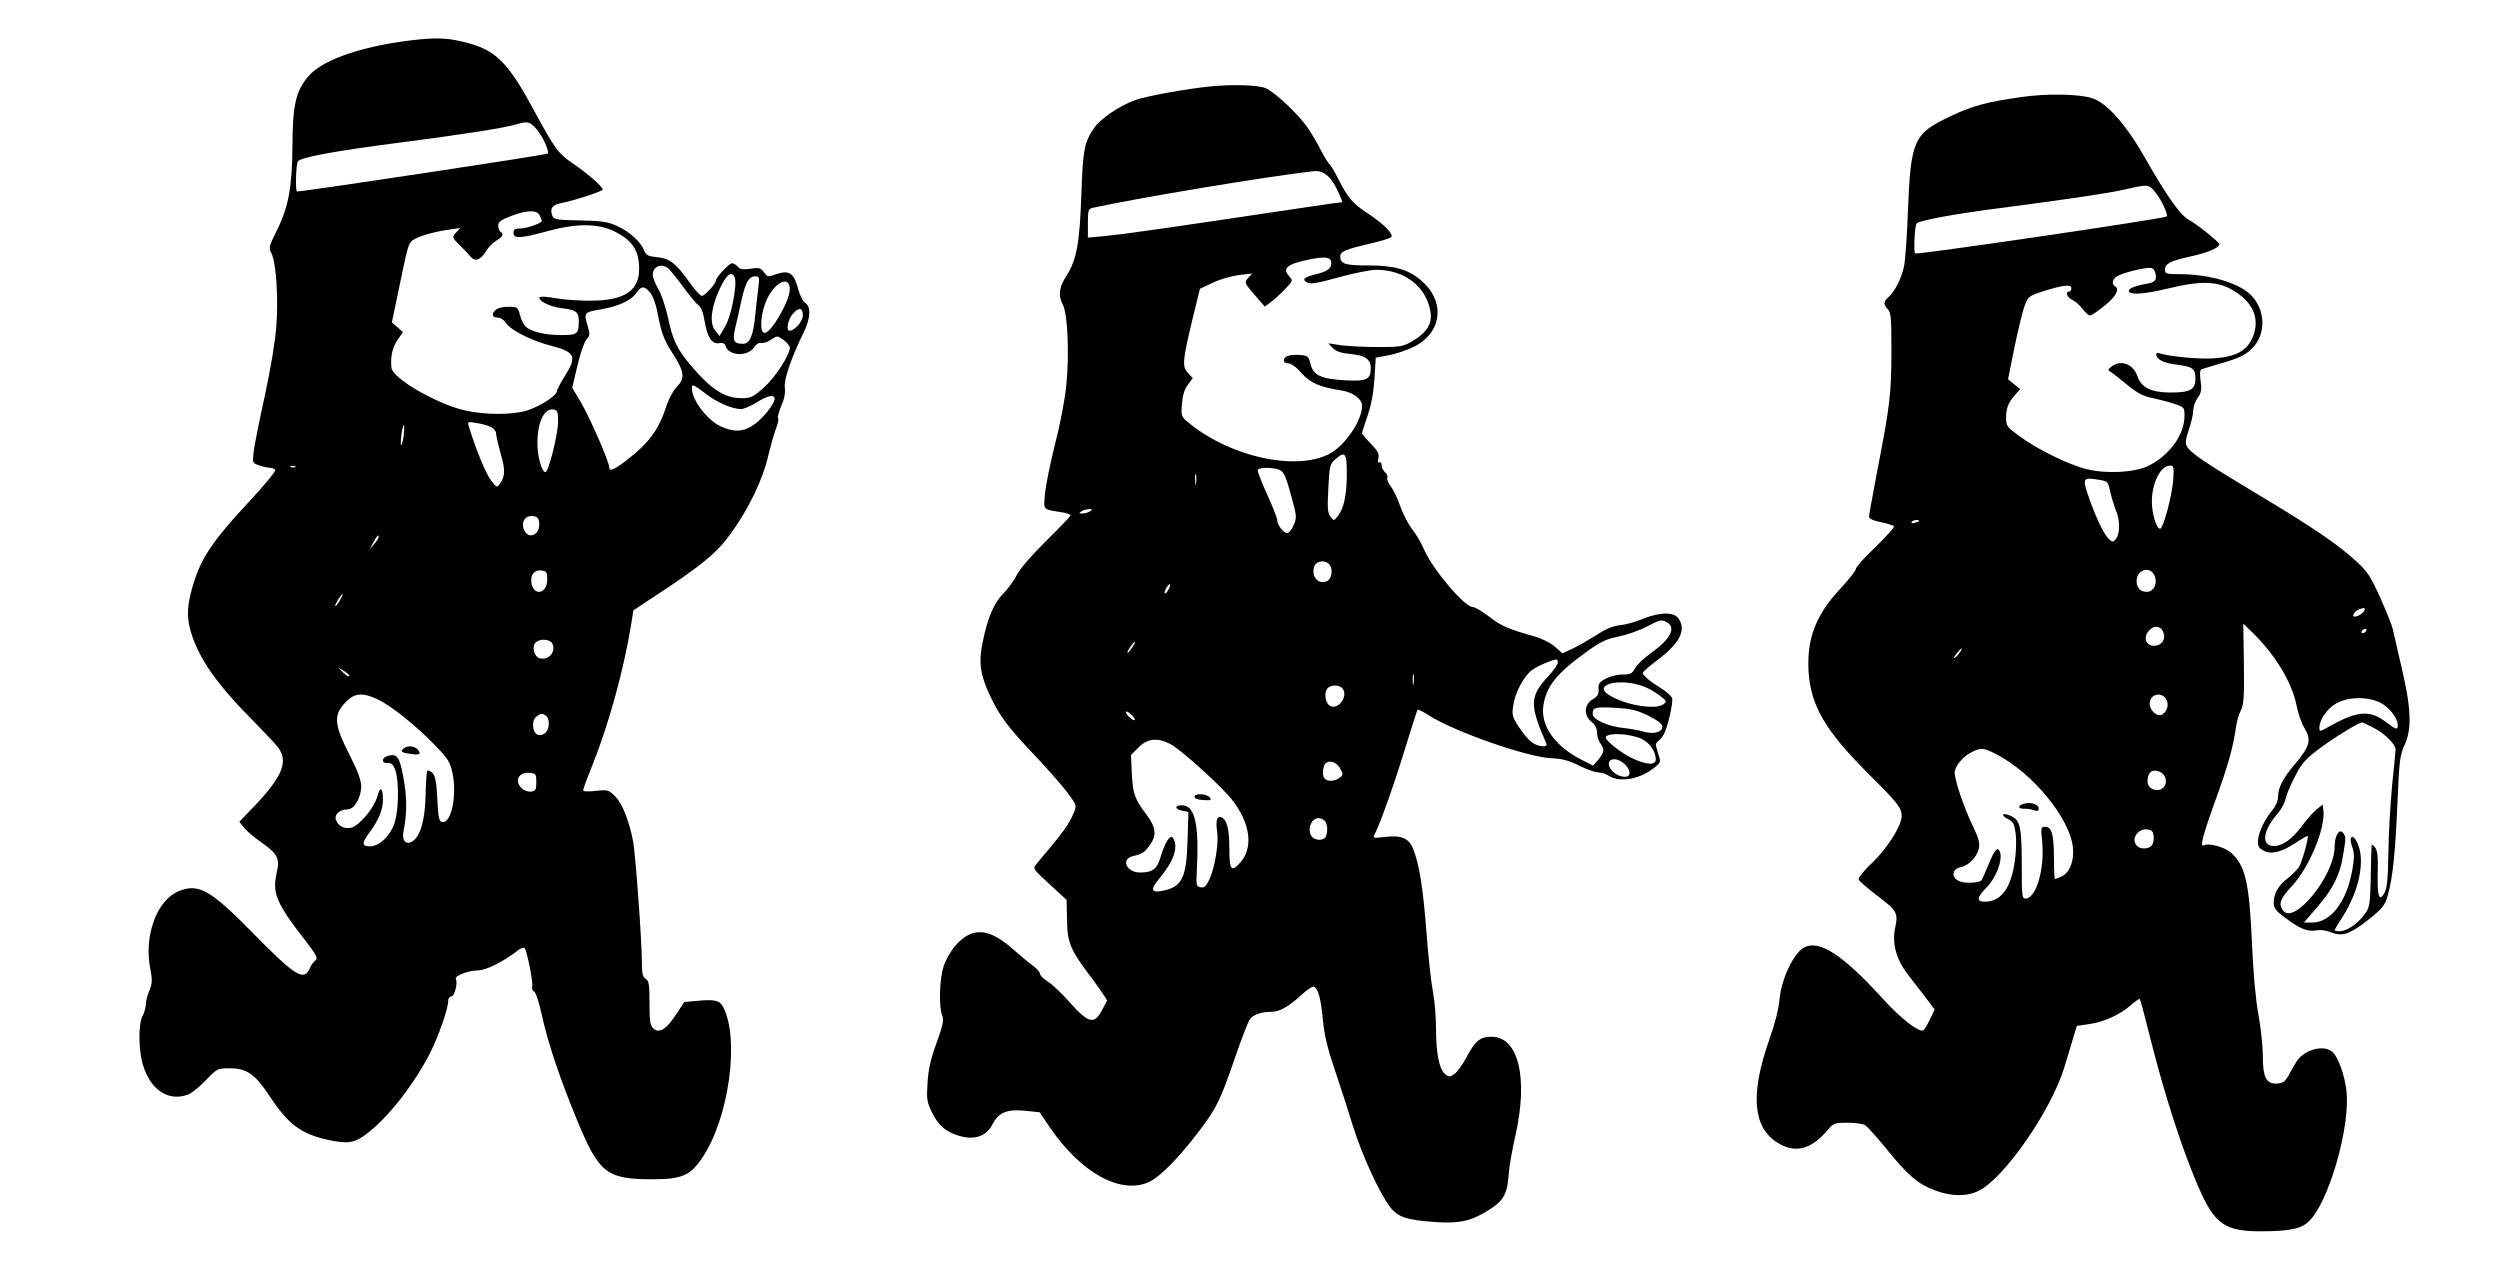
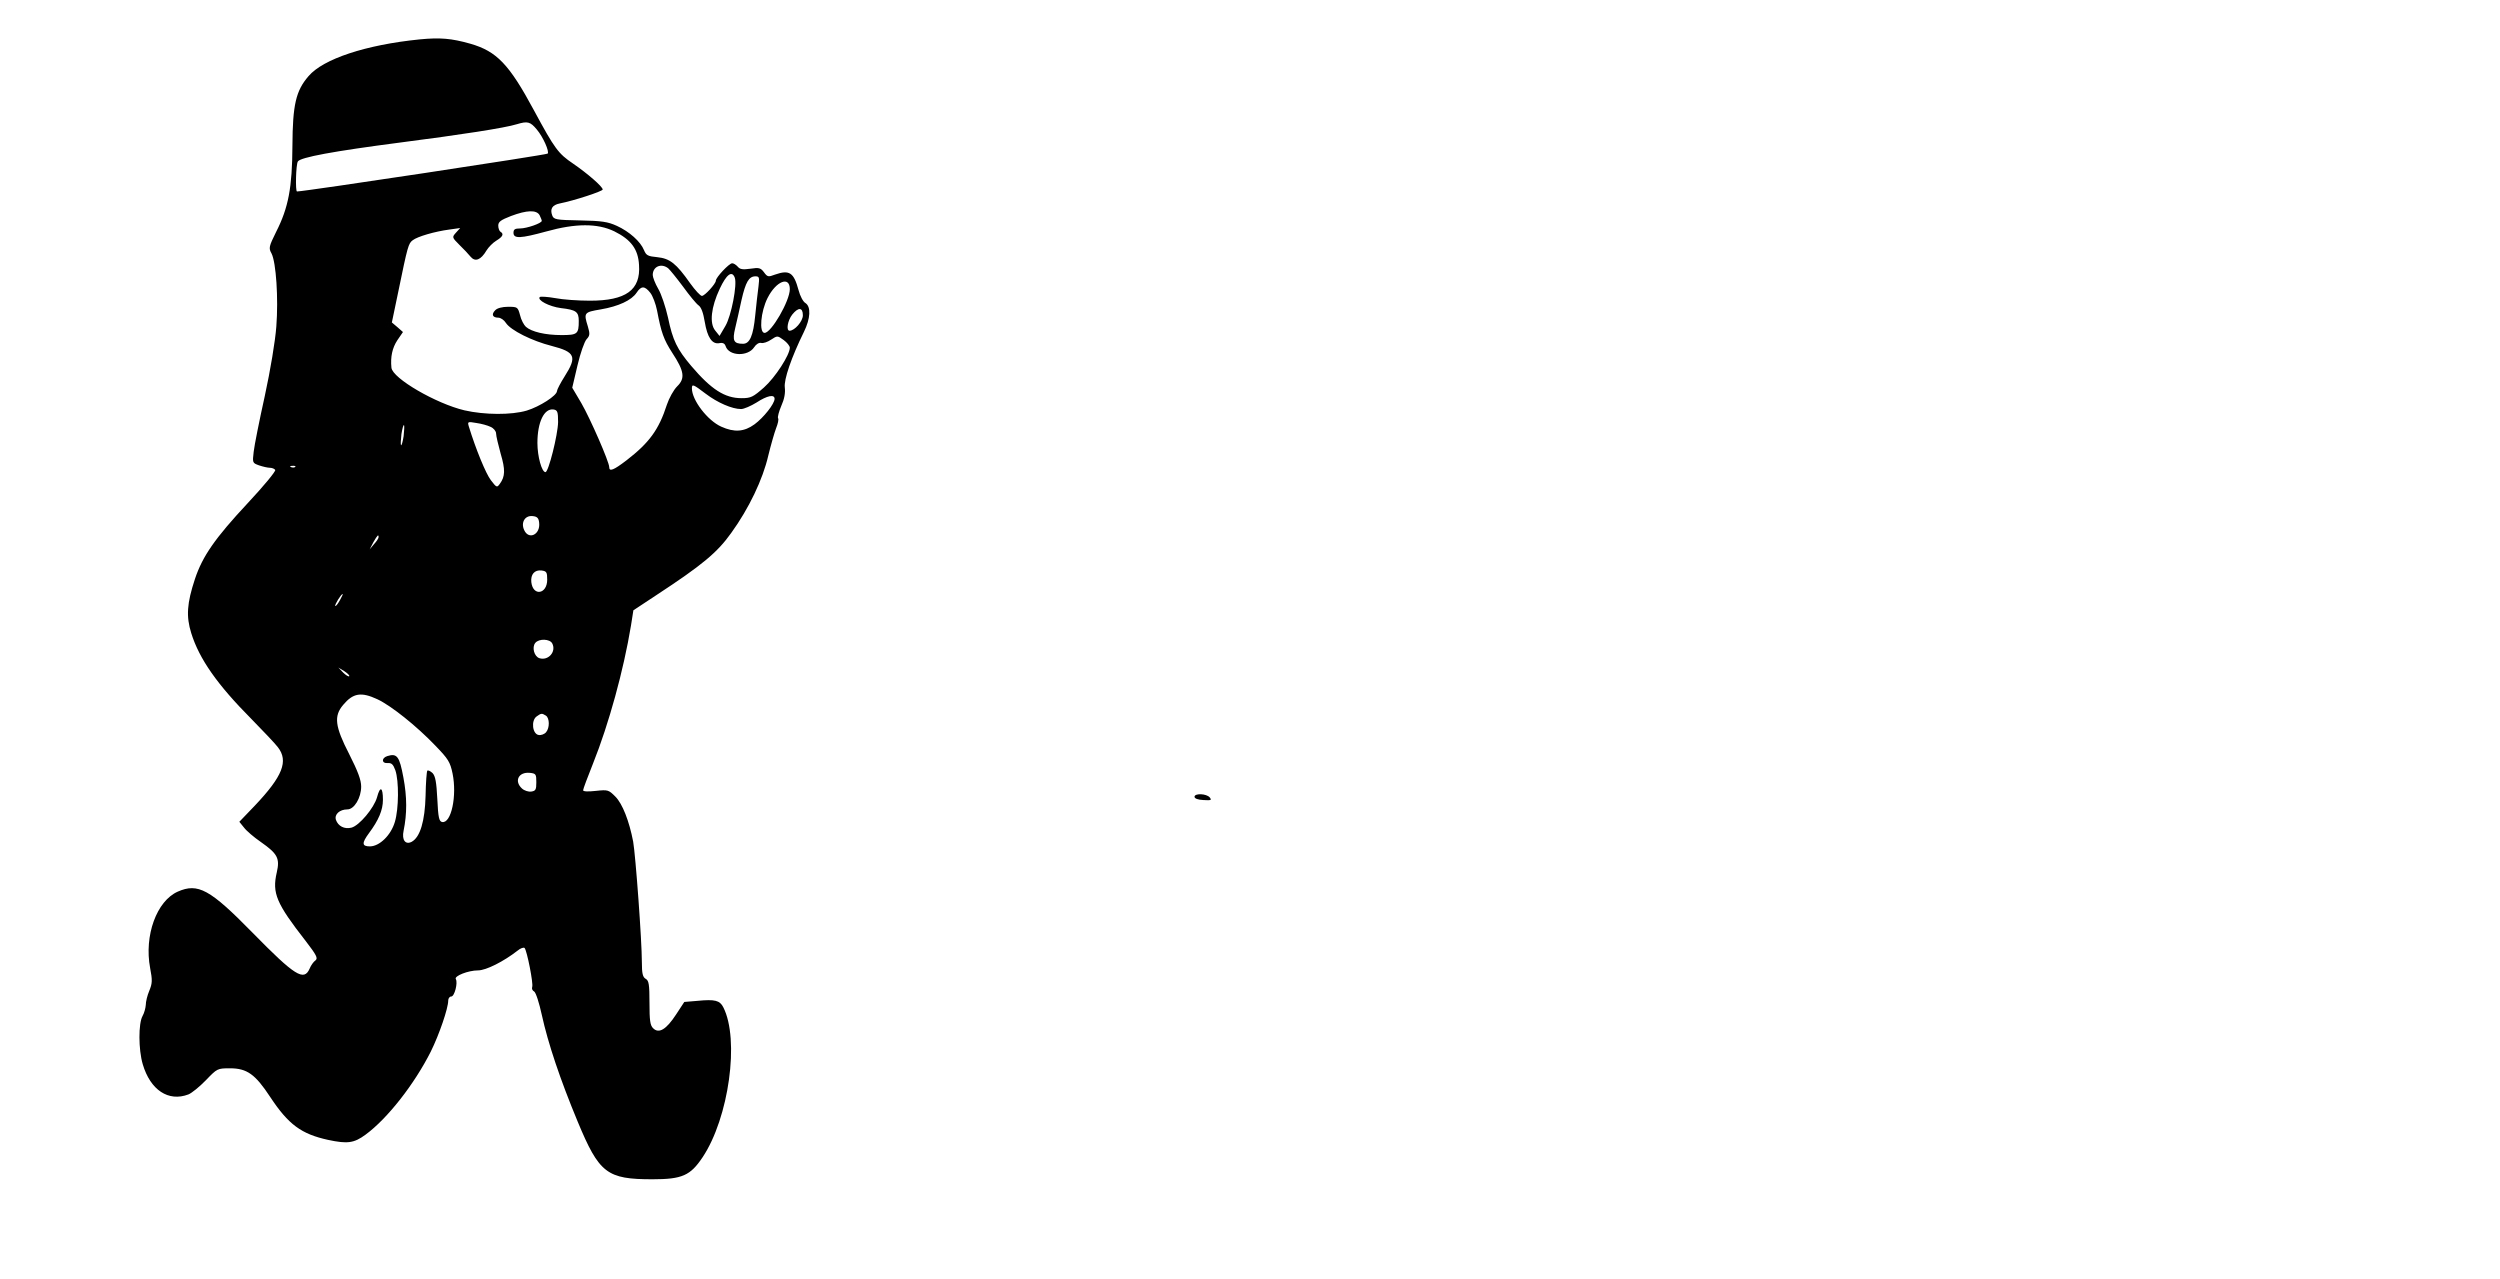
<svg xmlns="http://www.w3.org/2000/svg" version="1.0" width="1149pt" height="588pt" viewBox="0 0 1149 588" preserveAspectRatio="xMidYMid meet">
  <g transform="translate(0,588) scale(0.1,-0.1)" fill="#000000" stroke="none">
    <path d="M1929 5699 c-248 -25 -444 -90 -511 -169 -58 -67 -73 -131 -74 -320 -1 -192 -18 -284 -75 -396 -33 -67 -35 -74 -21 -99 21 -41 32 -206 22 -336 -5 -67 -27 -199 -53 -319 -25 -113 -48 -228 -51 -256 -6 -51 -6 -52 25 -63 18 -6 40 -11 50 -11 10 0 21 -5 24 -10 3 -6 -53 -74 -126 -152 -151 -162 -208 -244 -243 -349 -37 -112 -41 -172 -17 -249 37 -119 120 -237 276 -394 55 -56 110 -114 122 -130 50 -64 22 -134 -106 -269 l-71 -74 21 -26 c11 -15 46 -45 78 -67 77 -54 88 -75 73 -140 -22 -95 -2 -142 133 -315 50 -65 57 -79 45 -89 -9 -6 -21 -23 -27 -38 -26 -59 -67 -34 -263 166 -195 199 -250 229 -343 188 -97 -43 -155 -202 -127 -351 11 -57 10 -71 -4 -105 -9 -21 -16 -50 -16 -65 -1 -14 -7 -37 -15 -51 -19 -34 -19 -153 1 -221 35 -119 118 -174 210 -139 15 6 51 35 80 65 52 54 53 55 111 55 78 0 116 -27 185 -132 84 -127 143 -170 266 -197 89 -19 119 -15 172 24 101 74 225 233 300 382 39 79 80 199 80 234 0 10 6 19 14 19 15 0 31 63 21 80 -9 14 57 40 102 40 37 0 118 41 182 91 13 11 28 16 32 12 11 -12 41 -164 35 -179 -3 -8 1 -17 9 -21 8 -5 23 -52 35 -107 29 -132 84 -296 165 -491 99 -238 134 -265 344 -265 136 0 174 17 230 101 121 181 171 542 95 690 -16 31 -38 37 -119 29 l-60 -5 -38 -58 c-45 -69 -79 -89 -105 -63 -14 13 -17 36 -17 117 0 85 -3 102 -17 110 -14 8 -18 24 -18 78 0 98 -29 491 -40 553 -18 94 -49 174 -82 207 -31 31 -34 32 -90 26 -36 -4 -58 -3 -58 3 0 6 21 61 46 124 72 180 140 427 174 633 l11 70 106 70 c212 139 280 196 344 286 81 112 145 246 170 355 12 49 28 105 36 126 8 20 13 41 9 46 -3 5 4 31 15 57 14 31 19 59 16 84 -5 36 30 138 88 256 30 61 33 115 7 132 -11 6 -25 33 -32 60 -22 81 -42 94 -108 71 -31 -12 -35 -11 -51 11 -15 20 -23 22 -62 16 -35 -5 -48 -3 -58 9 -8 9 -19 16 -26 16 -14 0 -75 -65 -75 -80 0 -14 -51 -70 -64 -70 -7 0 -31 26 -54 58 -64 91 -93 114 -151 120 -43 4 -51 8 -61 32 -16 40 -68 86 -125 112 -42 19 -69 23 -170 25 -110 2 -120 4 -127 23 -11 30 0 48 35 55 66 13 197 56 197 64 0 13 -69 73 -136 119 -68 46 -84 67 -180 245 -114 212 -171 271 -292 306 -88 25 -140 29 -233 20z m538 -414 c29 -34 59 -102 50 -111 -6 -6 -1117 -174 -1152 -174 -8 0 -5 124 4 138 12 19 163 47 471 87 279 36 481 67 535 84 50 15 62 12 92 -24z m13 -394 c5 -11 10 -22 10 -26 0 -11 -69 -35 -100 -35 -23 0 -30 -4 -30 -20 0 -28 33 -26 150 6 136 38 236 38 313 1 77 -38 110 -82 114 -155 8 -115 -60 -164 -226 -164 -53 0 -125 5 -160 12 -34 6 -66 8 -70 5 -14 -14 43 -44 97 -51 70 -8 82 -17 82 -59 0 -60 -6 -65 -79 -65 -75 0 -138 15 -164 38 -9 8 -22 32 -27 54 -10 37 -12 38 -55 38 -26 0 -50 -6 -59 -16 -19 -19 -12 -34 14 -34 11 0 27 -11 35 -24 22 -34 120 -83 211 -106 108 -28 117 -49 59 -140 -19 -30 -35 -61 -35 -67 0 -21 -80 -72 -139 -90 -71 -21 -194 -20 -286 1 -131 31 -331 147 -336 196 -5 50 4 91 27 126 l26 38 -25 22 -26 22 29 139 c44 214 47 224 67 239 22 17 101 40 168 49 l50 7 -19 -21 c-19 -21 -19 -22 15 -56 19 -18 42 -43 52 -55 21 -25 47 -15 73 29 9 15 30 36 45 45 30 18 36 31 19 41 -5 3 -10 16 -10 28 0 18 12 26 58 44 74 28 118 29 132 4z m591 -244 c8 -7 39 -45 68 -84 29 -40 61 -79 71 -86 13 -9 22 -34 29 -76 12 -72 34 -105 68 -98 16 3 24 -2 28 -14 15 -46 102 -49 131 -5 9 14 22 22 32 20 9 -3 30 4 46 15 29 19 29 19 58 -2 15 -11 28 -27 28 -35 0 -33 -67 -137 -119 -183 -50 -44 -60 -49 -103 -49 -77 0 -139 40 -231 148 -65 77 -85 117 -107 223 -11 49 -31 109 -45 132 -14 24 -25 53 -25 63 0 39 39 56 71 31z m306 -43 c12 -32 -16 -176 -43 -222 l-27 -46 -20 25 c-27 33 -19 107 21 192 31 66 56 85 69 51z m109 -41 c-4 -27 -10 -86 -15 -133 -9 -93 -25 -130 -56 -130 -43 0 -50 14 -36 72 7 29 20 87 29 129 19 83 34 109 64 109 18 0 19 -5 14 -47z m144 -12 c0 -54 -85 -201 -116 -201 -26 0 -18 98 14 161 39 77 102 102 102 40z m-641 -17 c11 -14 25 -51 31 -82 19 -100 30 -132 70 -194 55 -84 60 -117 22 -154 -16 -16 -37 -54 -47 -84 -37 -115 -81 -175 -186 -256 -59 -45 -79 -53 -79 -31 0 24 -87 223 -128 294 l-42 71 24 102 c13 56 32 110 42 121 15 16 16 24 6 58 -20 64 -18 66 59 79 82 14 142 42 165 77 21 32 37 32 63 -1z m701 -103 c0 -28 -38 -71 -61 -71 -17 0 -9 47 12 74 28 35 49 34 49 -3z m-446 -361 c54 -41 121 -70 162 -70 13 0 45 14 71 30 49 32 83 39 83 17 0 -23 -51 -87 -92 -117 -48 -35 -93 -38 -153 -11 -63 28 -135 122 -135 176 0 21 5 20 64 -25z m-679 -130 c-1 -58 -44 -230 -58 -230 -17 0 -37 72 -37 134 0 96 31 160 74 154 18 -3 21 -10 21 -58z m-310 -22 c14 -6 25 -20 25 -30 0 -11 10 -53 21 -93 22 -74 21 -105 -4 -139 -13 -18 -15 -17 -41 17 -23 30 -69 142 -101 246 -7 23 -6 24 34 17 22 -3 52 -11 66 -18z m-400 -43 c-4 -25 -9 -44 -12 -41 -2 2 -1 25 2 51 4 25 9 44 12 41 2 -2 1 -25 -2 -51z m-498 -141 c-3 -3 -12 -4 -19 -1 -8 3 -5 6 6 6 11 1 17 -2 13 -5z m1121 -257 c6 -54 -48 -80 -69 -33 -16 35 4 68 39 64 21 -2 28 -9 30 -31z m-738 -66 c0 -5 -9 -19 -21 -32 l-20 -24 17 33 c19 33 24 38 24 23z m775 -195 c0 -67 -65 -78 -73 -12 -4 36 15 58 47 54 23 -3 26 -8 26 -42z m-953 -95 c-9 -16 -18 -28 -21 -26 -4 5 27 55 34 55 2 0 -4 -13 -13 -29z m976 -198 c20 -38 -18 -81 -59 -68 -24 8 -35 50 -19 70 17 21 67 19 78 -2z m-933 -151 c-3 -3 -16 5 -28 17 l-22 23 28 -17 c15 -10 25 -20 22 -23z m130 -106 c62 -29 179 -122 266 -213 59 -61 68 -75 79 -128 21 -102 -6 -231 -48 -223 -14 3 -18 20 -22 105 -4 79 -9 106 -22 120 -10 9 -20 14 -24 11 -3 -4 -7 -55 -8 -115 -3 -117 -25 -191 -64 -212 -29 -15 -46 9 -37 51 16 78 16 155 -1 245 -18 97 -29 112 -74 98 -28 -9 -26 -35 2 -32 18 1 25 -6 35 -33 17 -49 16 -177 -2 -237 -18 -62 -71 -113 -115 -113 -37 0 -38 15 -4 61 44 59 64 106 64 153 0 59 -13 65 -27 12 -14 -50 -82 -131 -118 -140 -32 -8 -61 7 -71 36 -8 25 17 48 53 48 31 0 63 53 63 105 0 30 -15 70 -55 149 -66 128 -71 175 -28 226 46 55 83 61 158 26z m774 -75 c17 -11 18 -56 1 -76 -7 -9 -23 -15 -34 -13 -29 4 -36 66 -10 85 21 15 24 16 43 4z m-44 -306 c0 -34 -3 -40 -23 -43 -13 -2 -32 4 -43 14 -37 34 -16 77 36 72 28 -3 30 -6 30 -43z" />
-     <path d="M1851 2436 c-9 -11 -3 -15 30 -20 48 -8 57 -3 39 19 -16 19 -54 20 -69 1z" />
-     <path d="M5565 5483 c-113 -11 -298 -45 -348 -63 -76 -28 -161 -87 -190 -130 -44 -66 -50 -98 -57 -305 -8 -225 -22 -300 -69 -373 -34 -54 -39 -88 -16 -133 22 -41 30 -227 16 -366 -6 -66 -27 -178 -51 -270 -22 -87 -43 -190 -47 -230 -7 -80 -13 -73 80 -88 20 -3 37 -9 37 -14 0 -4 -50 -56 -111 -116 -66 -65 -120 -128 -135 -156 -13 -27 -41 -65 -62 -86 -43 -43 -73 -111 -96 -226 -19 -90 -11 -150 34 -244 43 -92 82 -145 204 -273 60 -63 128 -141 152 -173 43 -58 43 -59 29 -93 -22 -53 -45 -85 -174 -238 -15 -17 -11 -23 63 -90 l78 -72 2 -89 c1 -109 15 -141 117 -275 38 -51 68 -96 67 -99 -2 -3 -12 -23 -23 -43 -35 -69 -63 -62 -151 38 -33 37 -76 78 -96 91 -21 13 -38 30 -38 37 0 8 -15 25 -32 37 -18 13 -59 47 -92 76 -111 99 -188 104 -264 18 -21 -24 -46 -67 -55 -96 -19 -57 -23 -183 -7 -225 9 -22 4 -45 -26 -128 -26 -72 -38 -124 -41 -183 -5 -74 -3 -87 20 -135 30 -62 67 -93 131 -110 67 -18 120 1 146 52 29 57 67 73 150 65 l68 -7 48 -71 c145 -211 328 -310 458 -248 50 25 134 110 226 231 80 105 100 145 164 333 30 87 61 169 70 181 14 23 53 36 103 36 35 0 79 26 134 77 27 25 53 42 59 38 19 -12 31 -55 40 -152 6 -66 21 -131 53 -225 25 -73 63 -191 85 -263 43 -136 118 -301 170 -371 35 -48 77 -62 214 -71 108 -7 164 6 244 58 67 43 82 72 89 172 2 29 15 102 29 164 61 266 16 458 -109 458 -53 0 -75 -18 -117 -98 -18 -33 -42 -66 -55 -74 -21 -14 -25 -14 -43 2 -26 23 -40 98 -40 208 0 51 -6 126 -14 167 -8 41 -22 166 -30 277 -16 206 -33 310 -61 381 -20 50 -55 65 -132 55 -55 -6 -55 -6 -43 17 23 44 92 237 141 400 28 90 52 166 54 168 2 3 26 -9 52 -26 118 -75 451 -192 564 -197 50 -2 81 -11 127 -34 34 -17 73 -31 87 -31 14 0 37 -7 50 -16 50 -32 145 -15 210 39 29 24 29 25 15 67 -12 37 -12 44 1 54 9 6 20 20 26 31 18 34 44 147 38 166 -3 10 -27 31 -53 47 -49 30 -82 58 -82 70 0 4 31 31 70 60 102 78 131 137 94 190 -21 30 -87 29 -162 -2 -31 -13 -79 -27 -105 -29 -34 -4 -68 -18 -110 -46 -34 -21 -83 -50 -109 -62 l-47 -22 -35 31 c-21 18 -61 38 -94 47 -123 35 -153 48 -208 91 -32 24 -65 44 -75 44 -38 0 -183 171 -225 266 -13 31 -38 73 -55 93 -16 21 -40 67 -53 103 -12 36 -32 77 -44 92 -11 15 -19 33 -16 40 3 7 -2 19 -11 26 -8 7 -15 21 -15 32 0 11 -5 16 -10 13 -7 -4 -9 2 -5 18 5 20 -1 33 -34 67 -23 23 -41 46 -41 49 0 4 12 41 26 82 17 50 27 105 31 169 l6 96 59 11 c33 6 84 24 114 38 131 64 149 206 39 303 -61 54 -125 72 -249 72 -105 0 -126 7 -126 42 0 22 24 32 140 59 47 11 89 24 94 29 13 13 -34 61 -109 110 -68 45 -89 69 -134 157 -17 34 -35 64 -40 68 -6 3 -24 34 -42 68 -17 34 -46 82 -64 107 -48 65 -148 158 -189 175 -34 14 -147 18 -251 8z m557 -434 c10 -13 24 -41 33 -61 l15 -37 -48 -6 c-26 -4 -150 -22 -277 -41 -479 -72 -692 -102 -767 -109 l-78 -7 0 66 c0 60 2 66 23 71 205 45 794 143 1012 168 35 4 62 -10 87 -44z m-4 -372 c5 -28 -14 -44 -69 -57 -56 -14 -68 -25 -40 -39 14 -8 49 -2 142 24 68 19 147 35 175 35 131 0 232 -79 249 -197 8 -50 -19 -93 -82 -130 -45 -26 -55 -28 -158 -28 -60 0 -137 4 -170 8 l-60 9 21 -22 c15 -15 38 -23 80 -27 67 -6 94 -24 94 -63 0 -54 -17 -63 -116 -58 -112 6 -148 23 -161 75 -8 34 -13 38 -42 41 -19 2 -44 1 -57 -2 -30 -8 -32 -36 -3 -36 13 0 38 -18 61 -45 41 -46 83 -64 185 -80 52 -8 93 -39 93 -70 0 -69 -79 -184 -152 -222 -154 -78 -449 -14 -640 140 -40 32 -40 33 -36 90 3 39 11 67 27 88 l23 31 -22 24 c-28 29 -25 57 22 253 l33 134 60 28 c33 16 87 31 120 35 l60 7 -19 -21 c-18 -21 -17 -22 29 -76 l48 -55 26 19 c14 10 44 37 65 59 37 38 39 41 23 59 -37 40 -13 59 103 82 62 11 84 8 88 -13z m72 -973 c0 -97 -13 -158 -40 -194 -19 -25 -19 -25 -35 -5 -13 17 -15 38 -10 130 5 102 7 112 31 133 46 41 54 31 54 -64z m-308 16 c18 -9 29 -31 51 -114 27 -97 28 -104 13 -139 -8 -20 -22 -37 -30 -37 -17 0 -46 37 -46 60 0 9 -20 60 -45 115 -25 55 -45 106 -45 113 0 15 69 16 102 2z m-385 -62 c-2 -13 -4 -5 -4 17 -1 22 1 32 4 23 2 -10 2 -28 0 -40z m-487 -128 c-8 -5 -24 -10 -35 -10 -17 0 -17 2 -5 10 8 5 24 10 35 10 17 0 17 -2 5 -10z m1098 -242 c19 -19 15 -66 -8 -78 -40 -21 -76 21 -59 68 9 24 47 30 67 10z m-738 -118 c-6 -12 -14 -20 -17 -17 -2 3 1 14 8 26 17 26 24 19 9 -9z m2291 -150 c44 -24 16 -78 -71 -140 -33 -23 -67 -55 -75 -71 -14 -25 -21 -29 -58 -29 -23 0 -58 -9 -77 -19 -29 -16 -35 -24 -33 -48 2 -23 -4 -33 -27 -47 -40 -23 -42 -75 -5 -104 16 -13 25 -30 25 -49 0 -16 7 -38 15 -49 20 -27 19 -42 -9 -75 l-24 -28 -53 27 c-123 63 -188 155 -176 247 13 89 59 148 193 245 67 49 93 62 151 74 39 8 97 28 129 45 67 34 69 35 95 21z m-2457 -115 c-9 -14 -18 -25 -21 -25 -5 0 5 18 20 38 17 22 18 13 1 -13z m1956 -70 c0 -9 -20 -37 -44 -63 -86 -92 -87 -132 -9 -309 9 -21 -41 -15 -69 7 -14 11 -40 42 -58 70 -29 45 -32 55 -25 98 8 59 50 137 87 163 24 18 90 46 111 48 4 1 7 -6 7 -14z m-663 -97 c-2 -13 -4 -5 -4 17 -1 22 1 32 4 23 2 -10 2 -28 0 -40z m1062 -15 c19 -7 50 -25 69 -40 33 -25 34 -27 17 -40 -38 -27 -180 -3 -252 44 -75 50 61 79 166 36z m-1391 -5 c33 -33 -17 -106 -57 -81 -20 13 -27 59 -10 79 14 17 51 18 67 2z m1407 -127 c46 -23 65 -38 65 -51 0 -26 -41 -36 -88 -22 -21 6 -61 13 -89 16 -71 7 -143 39 -143 64 0 31 11 34 103 29 72 -4 99 -10 152 -36z m-2370 -1 c10 -11 14 -20 8 -20 -5 0 -18 9 -28 20 -10 11 -14 20 -8 20 5 0 18 -9 28 -20z m2340 -106 c37 -17 65 -58 65 -94 0 -28 -41 -26 -106 4 -50 23 -124 81 -124 96 0 24 110 20 165 -6z m-2165 -24 c39 -20 194 -157 263 -233 98 -108 123 -233 61 -307 -44 -52 -54 -41 -54 60 0 90 -11 134 -37 144 -19 8 -27 -17 -19 -65 8 -50 -9 -161 -34 -217 -16 -35 -24 -43 -41 -40 -21 3 -22 7 -18 83 10 198 -8 286 -60 293 -38 6 -48 -15 -11 -23 l32 -7 -4 -132 c-5 -174 -26 -214 -120 -231 -46 -9 -51 8 -14 52 71 84 94 150 67 192 -12 19 -36 -19 -57 -88 -16 -55 -37 -71 -94 -71 -64 0 -90 63 -31 76 40 8 54 18 79 55 29 42 24 78 -18 134 -55 73 -63 96 -68 187 l-4 88 35 35 c42 42 86 46 147 15z m2087 -92 c29 -27 30 -58 2 -58 -28 0 -56 17 -69 40 -23 43 27 56 67 18z m-1307 -21 c14 -26 14 -29 -5 -43 -11 -8 -31 -14 -45 -12 -27 3 -36 24 -26 64 9 35 55 30 76 -9z m-72 -239 c13 -13 16 -47 6 -72 -7 -19 -45 -21 -62 -4 -27 27 -8 88 28 88 9 0 21 -5 28 -12z" />
    <path d="M5490 2218 c0 -8 16 -14 41 -15 35 -2 39 -1 29 12 -15 18 -70 20 -70 3z" />
-     <path d="M9291 5434 c-157 -22 -226 -40 -326 -88 -170 -80 -183 -110 -196 -431 -4 -121 -13 -240 -19 -263 -13 -56 -42 -112 -69 -136 -25 -23 -26 -34 -4 -58 14 -15 16 -44 16 -190 0 -193 -7 -255 -64 -546 -21 -111 -39 -209 -39 -216 0 -10 20 -19 55 -26 30 -6 57 -15 60 -19 2 -5 -36 -47 -85 -95 -50 -47 -90 -92 -90 -100 0 -8 -33 -50 -73 -93 -112 -120 -153 -228 -145 -378 10 -159 77 -274 279 -475 129 -128 149 -153 149 -190 0 -44 -63 -145 -132 -212 -39 -36 -68 -72 -66 -80 3 -7 39 -39 81 -71 96 -72 102 -82 87 -152 -15 -71 5 -143 57 -212 21 -27 58 -75 82 -106 l43 -57 -22 -45 c-12 -25 -25 -47 -30 -50 -19 -12 -102 52 -184 142 -185 204 -294 275 -363 239 -48 -24 -105 -143 -114 -236 -4 -47 -22 -118 -48 -190 -87 -248 -75 -400 37 -471 82 -52 157 -33 234 60 25 29 32 31 88 31 34 0 70 -5 80 -10 11 -6 55 -55 99 -109 100 -124 146 -163 224 -192 77 -29 148 -29 203 -1 118 60 334 373 392 568 12 38 29 96 39 129 l18 60 55 8 c68 9 144 44 193 87 21 18 39 31 41 29 3 -2 28 -96 56 -209 61 -239 140 -483 209 -644 79 -185 125 -217 305 -215 121 1 173 12 207 45 92 87 193 439 173 602 -8 71 -38 154 -64 177 -36 33 -118 15 -158 -34 -7 -9 -22 -34 -34 -56 -24 -47 -34 -55 -70 -55 -43 0 -58 32 -58 125 0 45 -9 130 -20 191 -13 68 -24 191 -30 329 -12 280 -31 361 -99 418 -30 25 -101 44 -121 32 -21 -13 -8 40 49 198 60 165 85 253 97 342 4 28 14 64 23 80 13 25 16 60 14 214 l-3 185 36 -35 c107 -102 186 -231 208 -337 8 -40 24 -88 36 -106 35 -57 27 -86 -45 -171 -53 -63 -75 -105 -75 -146 0 -19 -10 -43 -25 -61 -36 -43 -64 -101 -67 -139 -2 -26 2 -36 23 -47 35 -21 83 -10 148 33 30 20 55 34 57 33 6 -7 -26 -121 -40 -143 -9 -13 -32 -36 -51 -51 -43 -32 -65 -71 -65 -113 0 -25 9 -37 55 -71 67 -50 101 -63 141 -56 18 4 46 0 68 -9 51 -21 87 -9 176 62 60 48 71 62 84 107 23 78 35 200 45 431 8 188 11 215 32 260 35 74 31 172 -14 360 -19 83 -37 161 -40 175 -3 14 -28 77 -56 140 -44 98 -60 123 -109 168 -88 81 -206 161 -462 314 -242 145 -303 187 -320 218 -7 13 -4 35 10 76 11 31 20 70 20 87 0 16 9 42 20 58 17 23 20 37 14 78 -5 39 -3 52 7 55 8 2 54 16 104 31 70 21 97 35 126 64 65 65 62 177 -6 245 -57 57 -192 96 -332 96 -55 0 -63 2 -63 19 0 29 23 41 116 62 82 18 134 40 134 57 0 9 -107 95 -142 113 -36 19 -101 110 -194 274 -90 160 -180 262 -249 284 -61 19 -209 22 -324 5z m616 -439 c27 -33 59 -102 51 -110 -10 -10 -1149 -177 -1156 -170 -8 8 -2 129 7 138 14 14 168 43 386 71 350 46 488 67 570 85 110 25 110 25 142 -14z m-1 -369 c8 -34 -1 -44 -44 -51 -52 -9 -84 -23 -77 -35 10 -17 74 -11 183 15 140 34 214 33 282 -2 104 -55 141 -137 102 -226 -26 -60 -77 -87 -177 -94 -64 -5 -213 9 -251 24 -8 3 -14 0 -14 -5 0 -23 32 -40 87 -47 81 -10 93 -18 93 -65 0 -51 -23 -64 -115 -64 -87 0 -134 23 -151 74 -19 57 -76 79 -120 45 -17 -14 -18 -16 -2 -25 9 -6 43 -32 75 -59 44 -36 71 -51 113 -60 30 -6 76 -18 103 -27 46 -15 47 -16 47 -57 -1 -86 -69 -180 -166 -228 -64 -31 -192 -38 -285 -15 -81 20 -228 92 -307 151 -58 42 -62 47 -62 86 0 44 11 71 44 107 l21 24 -28 22 -28 23 30 149 c17 82 38 168 47 191 14 39 20 43 77 62 97 31 137 36 137 17 0 -9 -4 -16 -10 -16 -20 0 -10 -27 14 -38 14 -6 35 -25 47 -41 13 -17 28 -31 35 -31 6 0 37 21 68 46 53 44 69 75 46 89 -17 11 -11 34 13 47 25 14 111 36 144 37 16 1 24 -6 29 -23z m82 -953 c-6 -75 -46 -223 -60 -223 -17 0 -38 69 -38 125 0 85 40 165 83 165 18 0 19 -5 15 -67z m-336 1 c35 -6 37 -9 47 -55 6 -27 18 -66 26 -85 19 -46 19 -104 1 -129 -12 -17 -16 -17 -31 -5 -22 18 -56 87 -89 178 -38 108 -38 110 46 96z m-832 -188 c0 -2 -9 -6 -20 -9 -11 -3 -18 -1 -14 4 5 9 34 13 34 5z m1082 -251 c16 -35 -3 -75 -35 -75 -30 0 -47 18 -47 50 0 52 61 71 82 25z m959 -169 c-6 -7 -20 -16 -31 -19 -26 -7 -14 22 14 33 26 10 32 5 17 -14z m-921 -86 c15 -29 3 -59 -26 -66 -46 -12 -70 32 -37 68 21 24 50 23 63 -2z m935 0 c-3 -5 -11 -10 -16 -10 -6 0 -7 5 -4 10 3 6 11 10 16 10 6 0 7 -4 4 -10z m-1872 -104 c-10 -13 -20 -22 -22 -20 -4 4 29 44 36 44 2 0 -4 -11 -14 -24z m951 -207 c16 -24 9 -57 -17 -73 -21 -13 -57 18 -57 50 0 42 50 57 74 23z m987 -19 c40 -21 79 -71 79 -102 0 -25 -5 -23 -62 19 -68 50 -127 44 -246 -22 -53 -30 -52 -29 -52 -9 0 35 34 85 74 109 54 33 148 35 207 5z m-32 -115 c49 -24 101 -76 101 -99 0 -7 -7 -82 -16 -167 -8 -85 -16 -224 -17 -309 -2 -121 -6 -161 -18 -184 -24 -44 -34 -16 -31 94 2 73 -1 100 -12 115 -9 11 -16 16 -16 10 -1 -5 -3 -72 -4 -147 -3 -133 -5 -139 -31 -174 -32 -42 -81 -74 -112 -74 -13 0 -23 2 -23 5 0 2 16 30 36 60 78 123 106 262 68 342 -22 45 -41 29 -23 -20 10 -29 10 -49 0 -107 -26 -145 -99 -240 -184 -240 l-38 0 62 72 c72 84 104 148 118 238 13 79 13 81 2 99 -18 28 -41 -7 -41 -61 0 -131 -186 -361 -237 -293 -22 32 -15 52 41 113 81 87 156 271 144 351 l-3 23 -28 -22 c-15 -12 -46 -47 -68 -77 -48 -64 -92 -94 -134 -91 -54 5 -43 74 24 150 16 18 32 49 36 68 4 19 24 66 44 104 31 60 47 78 120 132 68 50 173 114 188 114 2 0 25 -11 52 -25z m-1731 -123 c165 -86 335 -293 349 -426 7 -63 -15 -117 -53 -135 -14 -6 -27 -11 -29 -11 -3 0 -5 42 -5 94 0 109 -10 146 -40 146 -20 0 -21 -4 -14 -69 12 -124 -28 -261 -77 -261 -16 0 -17 15 -17 153 0 172 -7 206 -46 225 -38 19 -57 9 -20 -11 28 -14 32 -23 38 -69 4 -29 2 -86 -4 -126 -17 -121 -60 -182 -131 -186 -46 -2 -46 18 0 64 43 42 74 121 64 160 -9 34 -25 18 -54 -54 -15 -37 -30 -70 -32 -72 -11 -12 -75 -15 -99 -5 -41 15 -39 56 2 65 37 7 77 47 85 88 5 22 -1 45 -23 91 -46 93 -94 237 -88 262 8 33 41 70 78 88 44 22 54 21 116 -11z m746 -78 c26 -10 38 -41 26 -64 -20 -37 -80 -22 -80 19 0 41 21 58 54 45z m-26 -297 c2 -16 -2 -35 -9 -43 -14 -17 -51 -18 -67 -2 -30 30 2 81 47 76 20 -2 27 -9 29 -31z" />
-     <path d="M9293 2183 c-21 -8 -15 -21 10 -20 12 1 32 -2 45 -7 16 -5 22 -3 22 7 0 23 -44 34 -77 20z" />
  </g>
</svg>